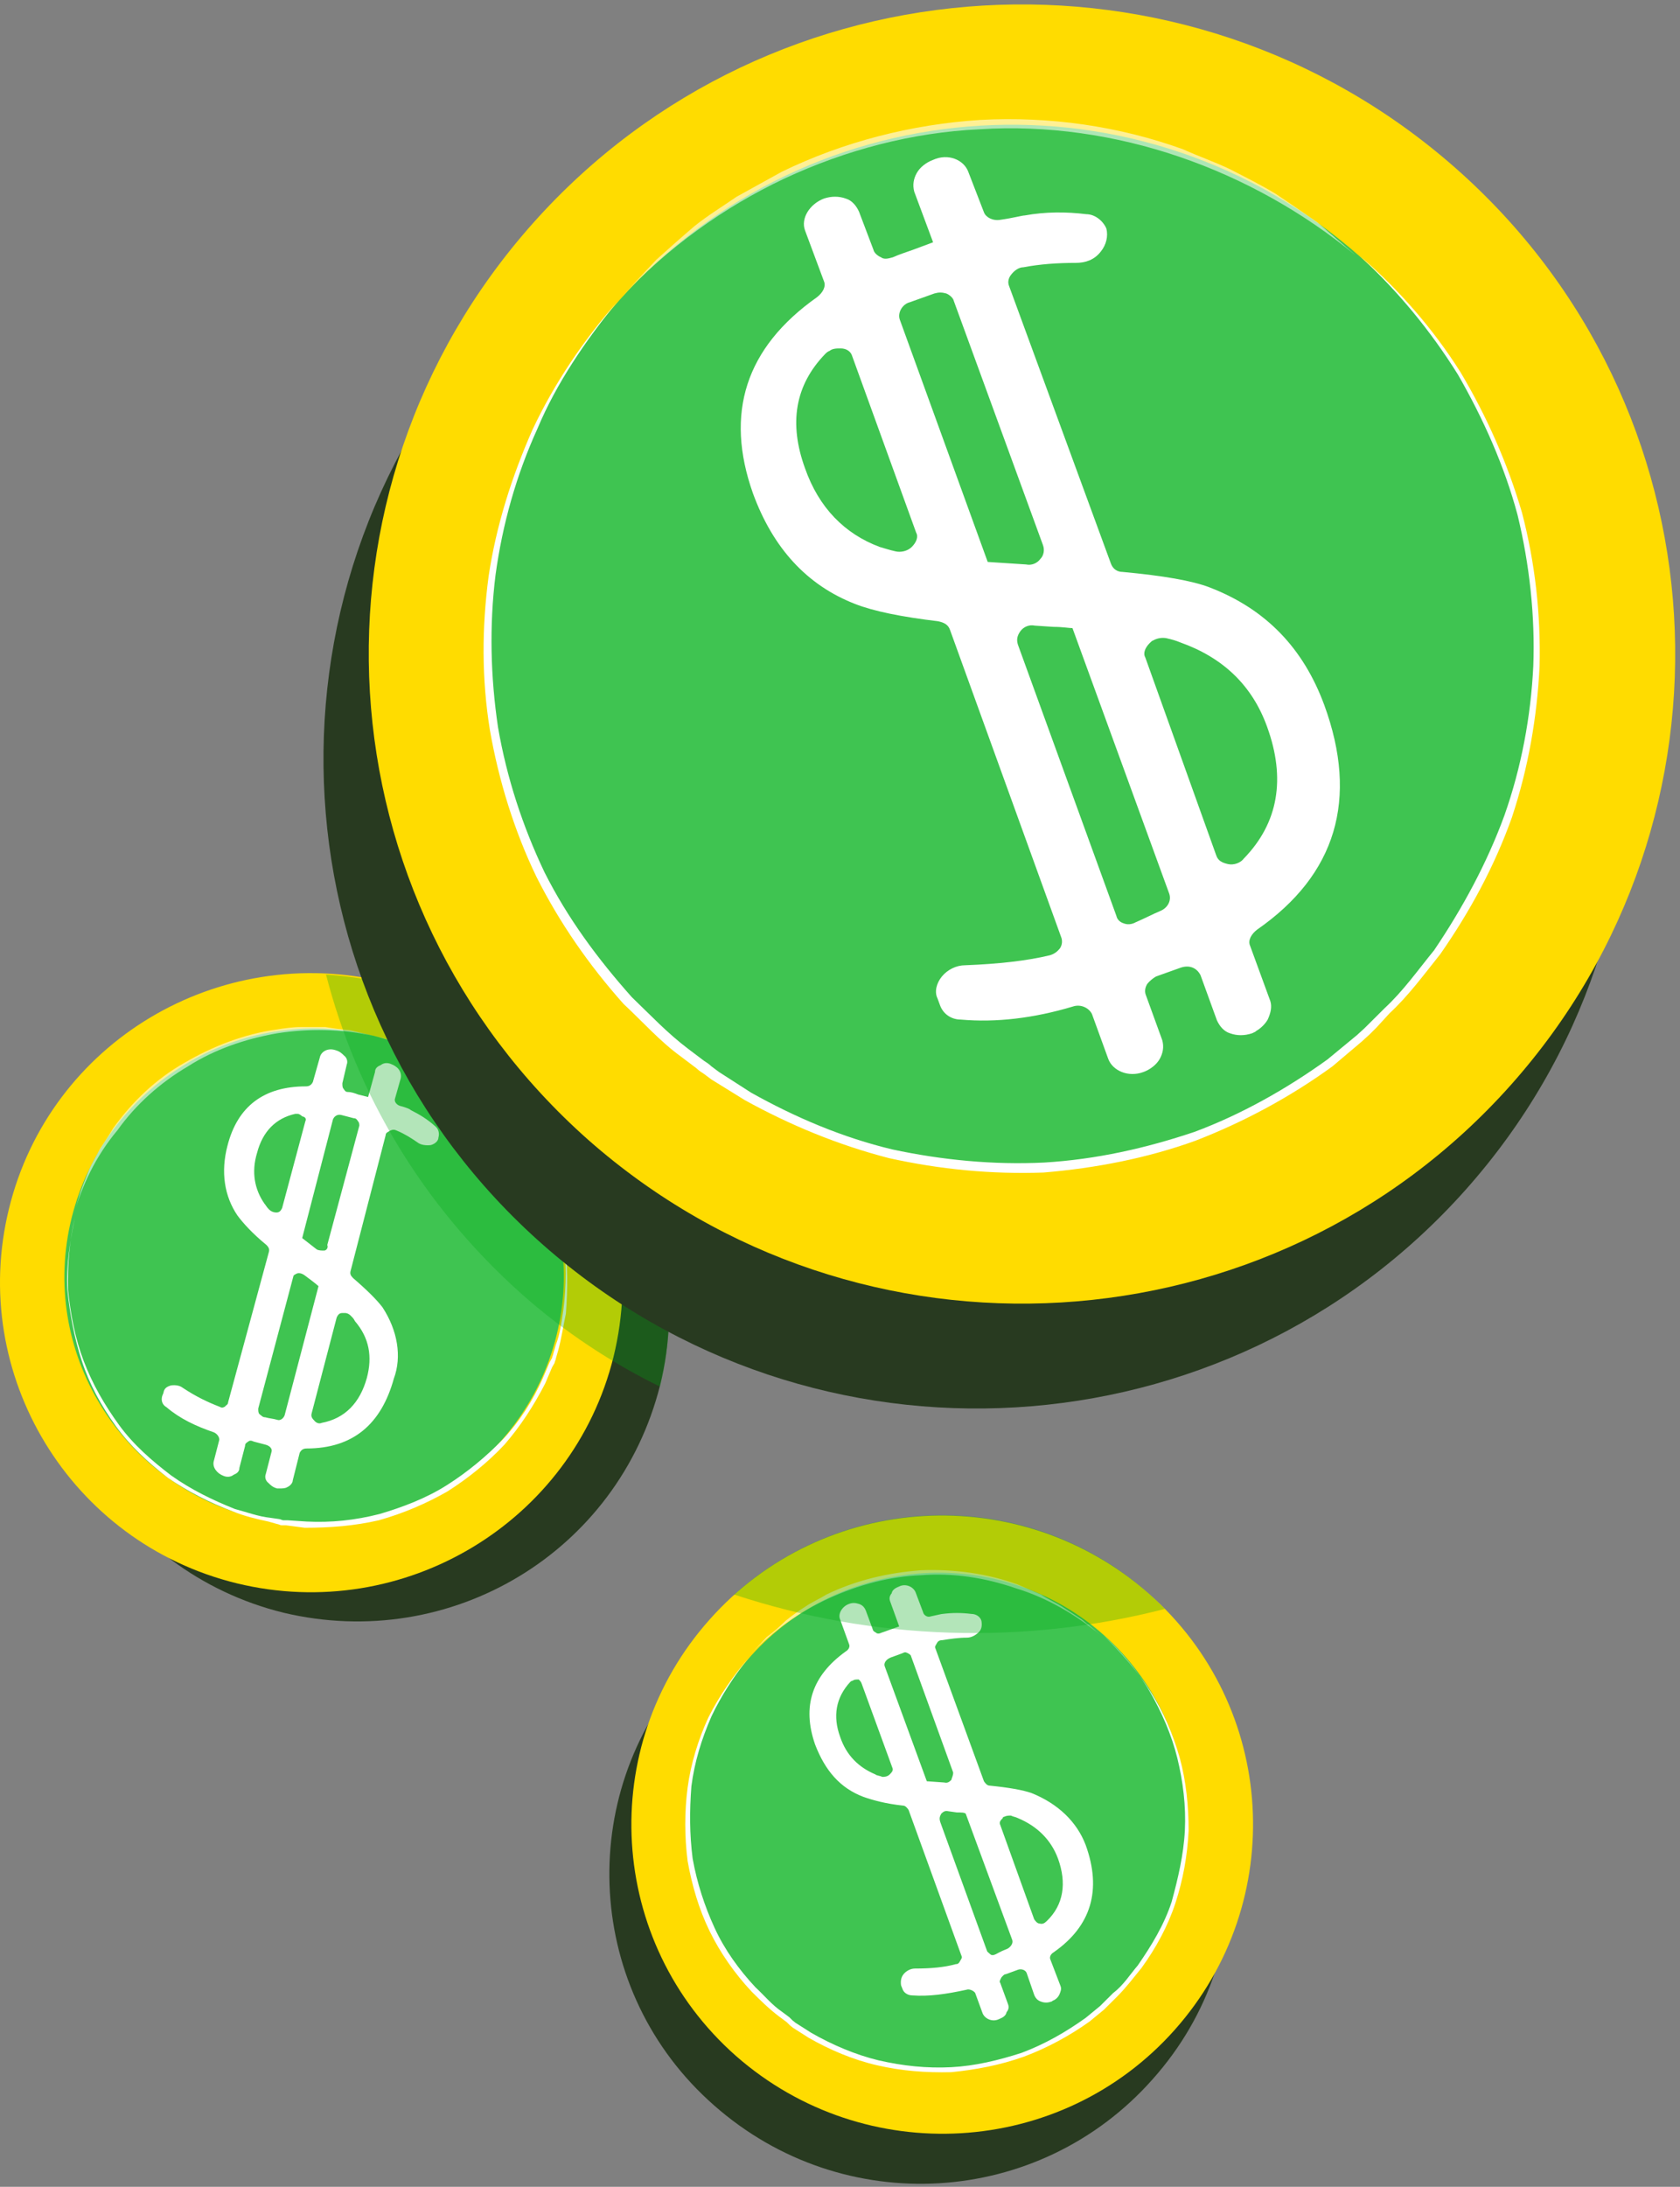
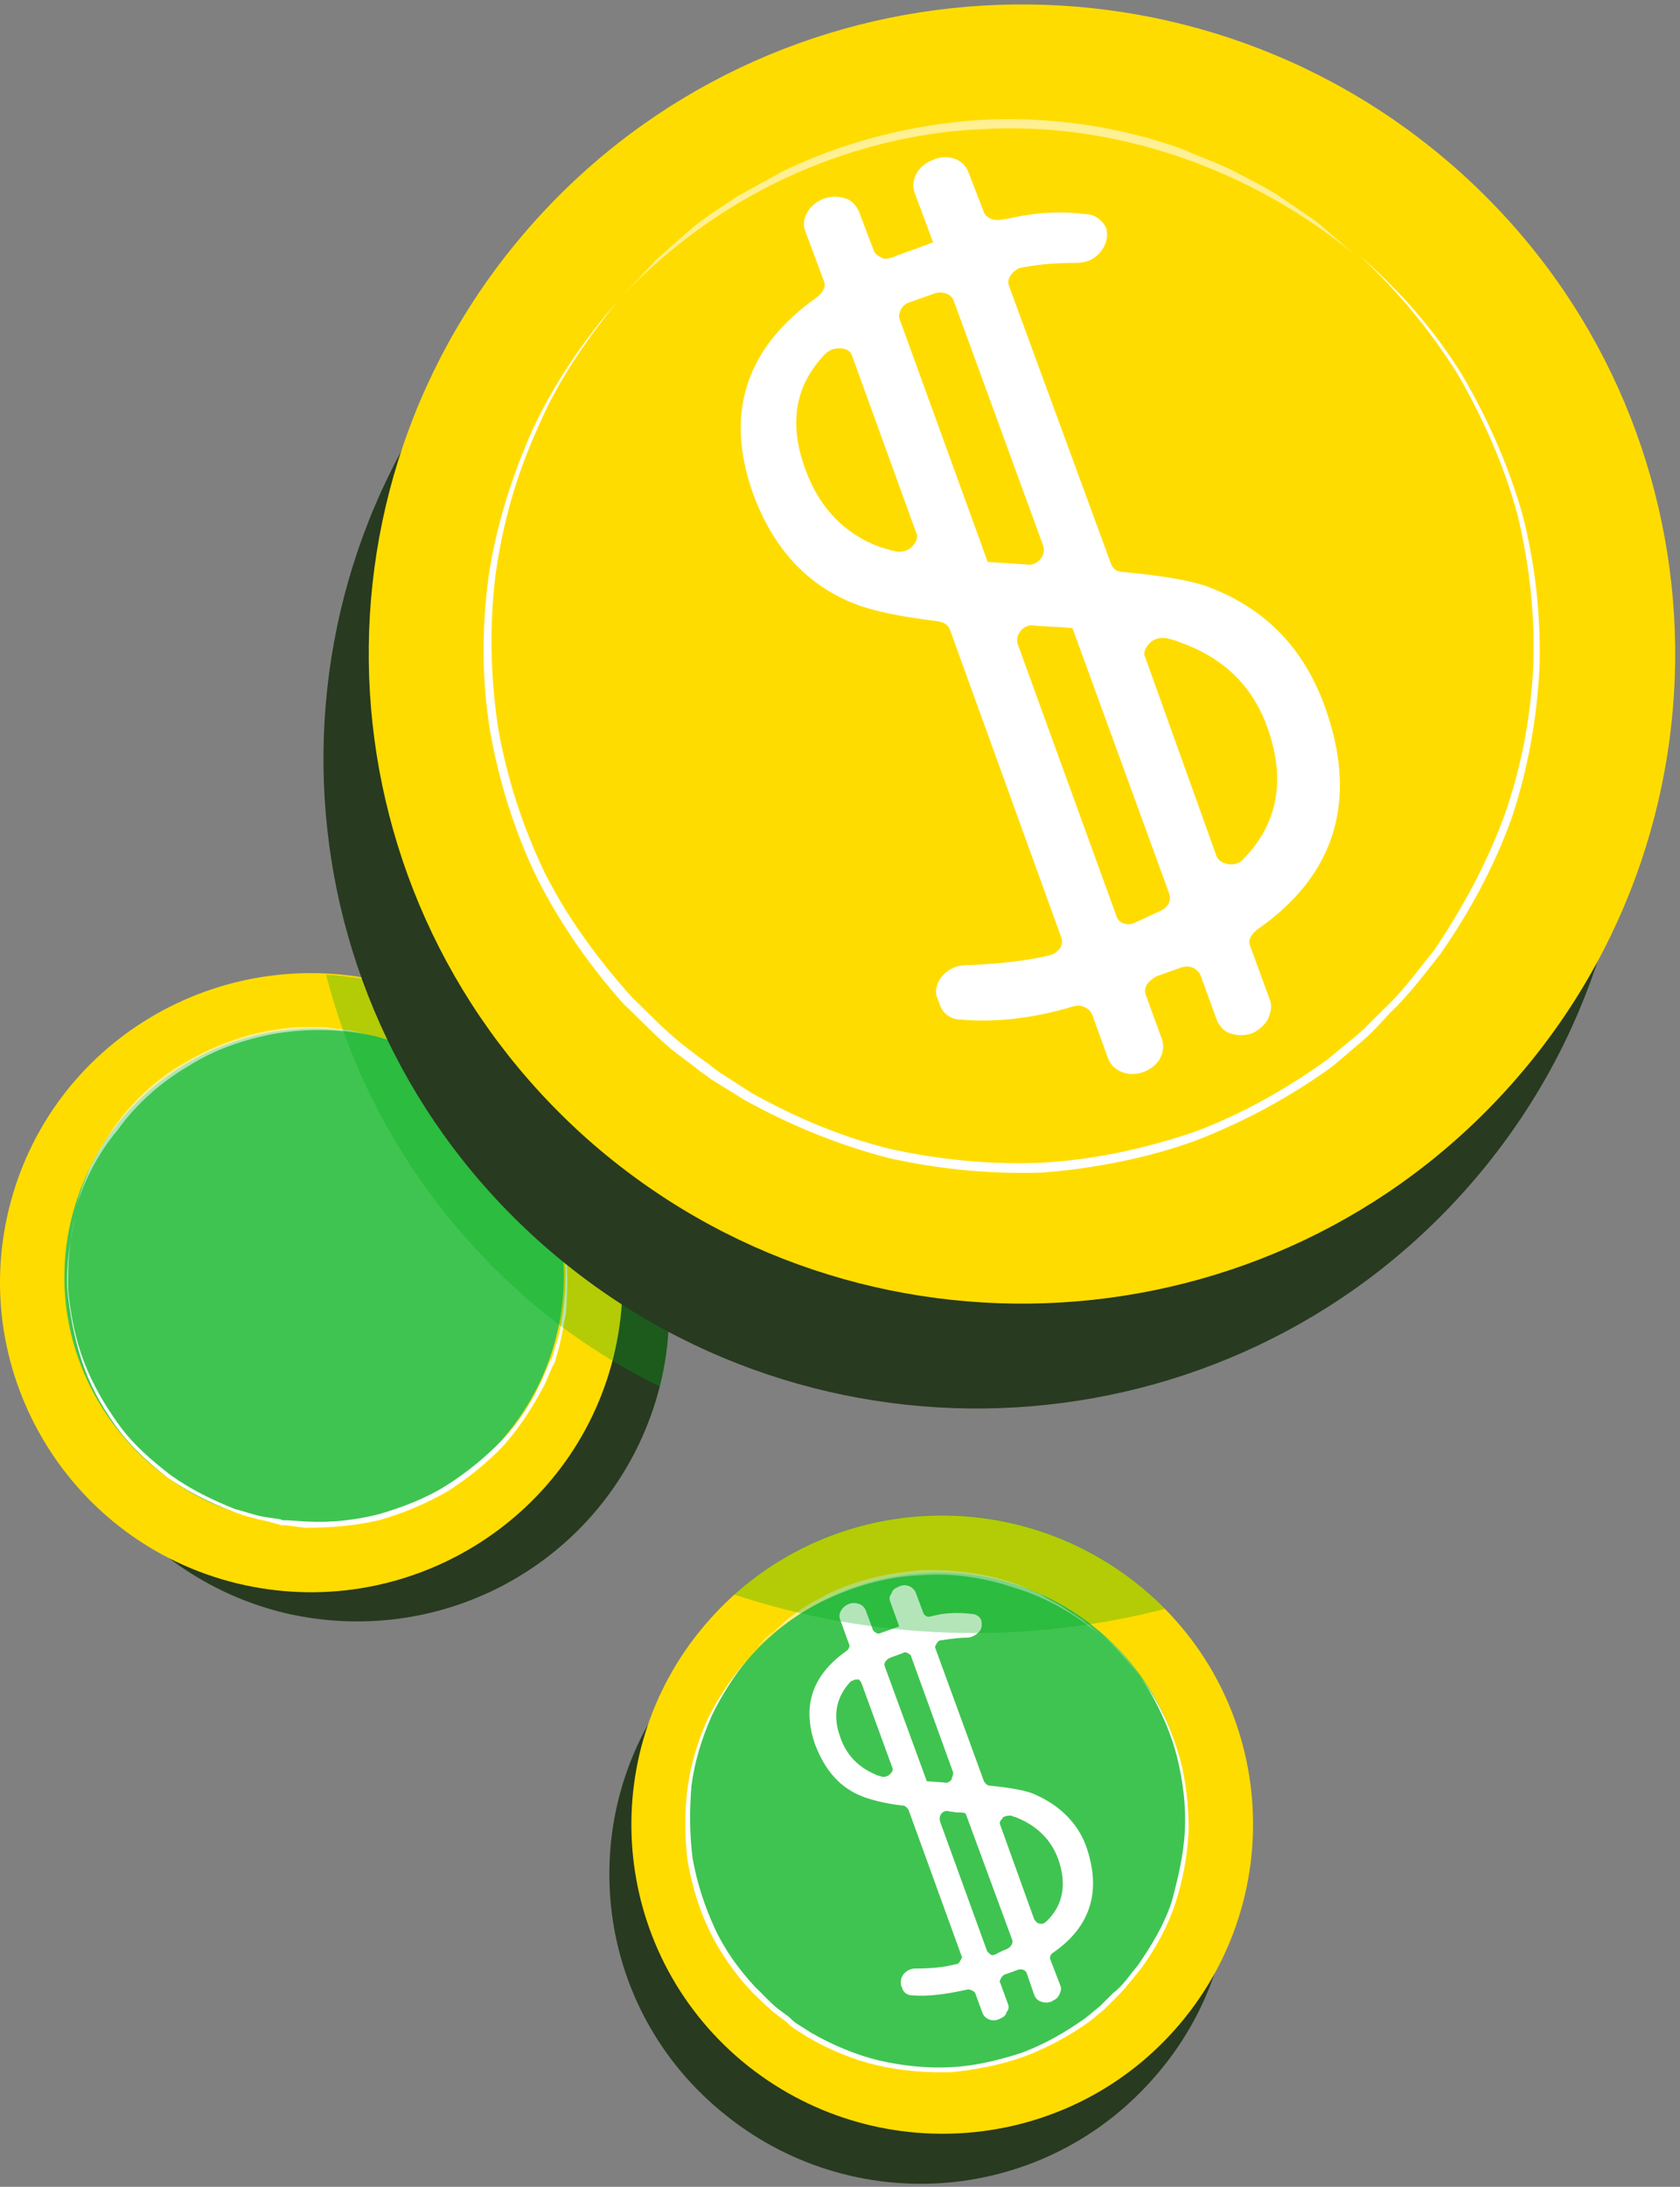
<svg xmlns="http://www.w3.org/2000/svg" width="143" height="186" viewBox="0 0 143 186" fill="none">
  <rect x="0" y="0" width="143" height="186" fill="#808080" stroke="none" />
  <path d="M56.183 117.837C59.657 103.765 50.999 89.481 36.785 86.029C22.623 82.578 8.248 91.18 4.722 105.305C1.248 119.377 9.905 133.661 24.12 137.166C38.388 140.565 52.603 132.015 56.183 117.837Z" fill="#283A20" />
  <path d="M52.225 115.394C48.751 129.466 34.376 138.122 20.162 134.67C6 131.218 -2.71 116.934 0.763 102.809C4.237 88.631 18.612 80.082 32.827 83.533C47.041 86.985 55.698 101.216 52.225 115.394Z" fill="#FFDC00" />
  <path d="M47.359 113.642C44.527 124.9 33.091 131.909 21.655 129.095C10.326 126.28 3.272 114.917 6.105 103.553C8.937 92.295 20.373 85.286 31.809 88.1C43.245 90.915 50.192 102.332 47.359 113.642Z" fill="#3FC451" />
  <g opacity="0.58">
    <path d="M6.215 103.5L6.803 101.535C7.016 100.898 7.284 100.207 7.551 99.57C7.818 98.933 8.192 98.349 8.513 97.712C8.887 97.127 9.261 96.596 9.635 95.959C11.238 93.729 13.269 91.764 15.727 90.383C18.078 89.003 20.804 87.941 23.529 87.569C24.17 87.463 24.918 87.357 25.613 87.357H27.697C28.338 87.463 29.087 87.569 29.781 87.622L31.759 88.1C29.033 87.516 26.308 87.463 23.582 87.888C20.857 88.366 18.238 89.268 15.994 90.702C13.643 92.083 11.559 93.941 10.009 96.118C8.139 98.349 6.963 100.845 6.215 103.5Z" fill="white" />
  </g>
-   <path d="M32.562 111.199C32.081 110.562 31.226 109.712 30.05 108.703C29.837 108.491 29.783 108.332 29.837 108.119L32.829 96.543C32.829 96.331 33.043 96.278 33.203 96.171C33.417 96.065 33.577 96.065 33.791 96.171C34.432 96.437 35.02 96.809 35.554 97.18C35.822 97.393 36.303 97.446 36.677 97.393C37.051 97.287 37.318 97.021 37.318 96.756C37.425 96.384 37.318 96.012 37.051 95.8C36.41 95.216 35.715 94.791 34.967 94.419C34.86 94.313 34.593 94.207 34.005 94.047C33.737 93.941 33.524 93.676 33.631 93.41L34.112 91.711C34.218 91.127 33.844 90.702 33.257 90.49C32.989 90.383 32.669 90.383 32.402 90.596C32.134 90.702 31.921 90.861 31.921 91.18L31.333 93.304L30.478 93.092C30.211 92.985 29.89 92.879 29.623 92.879C29.409 92.879 29.356 92.773 29.249 92.614C29.142 92.507 29.142 92.348 29.142 92.136L29.516 90.543C29.623 90.277 29.516 89.959 29.302 89.799C29.088 89.587 28.928 89.428 28.554 89.321C27.913 89.109 27.325 89.428 27.218 89.959L26.63 92.029C26.523 92.242 26.363 92.401 26.042 92.401C22.462 92.401 20.218 94.1 19.363 97.446C18.775 99.676 19.095 101.747 20.218 103.393C20.698 104.031 21.447 104.88 22.676 105.889C22.89 106.101 22.943 106.261 22.89 106.473L19.416 119.271C19.416 119.483 19.202 119.536 19.149 119.642C18.935 119.749 18.882 119.749 18.668 119.642C17.706 119.271 16.691 118.793 15.568 118.049C15.301 117.837 14.927 117.784 14.553 117.837C14.179 117.943 13.965 118.102 13.912 118.474L13.805 118.74C13.698 119.111 13.805 119.483 14.179 119.696C15.301 120.651 16.637 121.289 18.187 121.82C18.454 121.926 18.668 122.191 18.668 122.457L18.187 124.315C18.08 124.793 18.454 125.324 19.042 125.537C19.309 125.643 19.63 125.643 19.897 125.431C20.164 125.324 20.378 125.165 20.378 124.846L20.859 122.988C20.859 122.775 20.966 122.722 21.126 122.616C21.233 122.51 21.393 122.51 21.607 122.616L22.622 122.882C22.996 122.988 23.21 123.253 23.103 123.519L22.622 125.377C22.515 125.643 22.622 125.962 22.836 126.121C23.05 126.333 23.21 126.493 23.584 126.599H23.798C24.012 126.599 24.279 126.599 24.439 126.493C24.706 126.386 24.92 126.121 24.92 125.908L25.508 123.572C25.615 123.36 25.775 123.2 26.096 123.2C30.05 123.2 32.455 121.129 33.524 117.253C34.218 115.394 33.844 113.164 32.562 111.199ZM31.226 117.2C30.638 119.324 29.356 120.651 27.378 121.023C27.165 121.129 26.897 121.023 26.737 120.811C26.523 120.598 26.47 120.439 26.523 120.227L28.661 112.049C28.768 111.836 28.875 111.677 29.142 111.677H29.356C29.569 111.677 29.73 111.783 29.837 111.89C30.05 112.102 30.104 112.155 30.211 112.368C31.44 113.801 31.707 115.394 31.226 117.2ZM25.241 108.332C25.454 108.226 25.722 108.332 25.882 108.438L26.523 108.916C26.791 109.128 27.004 109.288 27.111 109.394L24.225 120.386C24.119 120.651 23.851 120.864 23.584 120.758C23.21 120.651 22.943 120.651 22.569 120.545C22.355 120.545 22.302 120.439 22.088 120.28C21.981 120.173 21.981 120.014 21.981 119.802L24.974 108.544C24.974 108.491 25.027 108.438 25.241 108.332ZM27.592 106.367C27.378 106.367 27.111 106.367 26.951 106.261L25.722 105.305L28.34 95.216C28.447 94.95 28.714 94.738 29.088 94.844L30.104 95.109C30.317 95.109 30.371 95.216 30.478 95.375C30.585 95.481 30.585 95.641 30.585 95.747L27.859 105.889C27.966 106.155 27.752 106.367 27.592 106.367ZM25.989 95.375L24.012 102.756C23.905 102.969 23.798 103.128 23.531 103.128C23.264 103.128 23.05 103.022 22.89 102.862C22.676 102.65 22.622 102.491 22.515 102.384C21.66 101.163 21.393 99.676 21.874 98.083C22.355 96.225 23.477 95.109 25.134 94.738H25.348C25.454 94.738 25.615 94.844 25.722 94.95C25.989 95.003 26.096 95.162 25.989 95.375Z" fill="white" />
  <path d="M31.922 88.1C33.9 88.684 35.877 89.321 37.747 90.436C39.511 91.445 41.221 92.773 42.61 94.366C44 95.959 45.229 97.605 46.191 99.517C47.046 101.375 47.687 103.446 48.061 105.464C48.328 107.535 48.328 109.659 48.168 111.73C47.954 112.739 47.794 113.801 47.527 114.81L47.313 115.554C47.313 115.66 47.206 115.819 47.206 115.925L46.992 116.297L46.404 117.678C45.442 119.536 44.32 121.289 42.931 122.882C41.541 124.368 39.831 125.749 38.068 126.864C36.304 127.873 34.327 128.723 32.243 129.307C30.159 129.785 28.128 129.944 25.937 129.944L24.334 129.732H23.96C23.853 129.732 23.693 129.625 23.586 129.625L22.838 129.413C21.823 129.201 20.754 128.935 19.845 128.563C17.868 127.82 15.998 126.864 14.288 125.696C12.578 124.368 11.081 122.988 9.852 121.289C8.623 119.589 7.608 117.731 6.967 115.766C6.325 113.801 5.951 111.783 5.738 109.712C5.631 107.641 5.951 105.624 6.379 103.553C5.898 105.624 5.738 107.641 5.791 109.712C6.005 111.783 6.379 113.801 7.127 115.766C7.875 117.731 8.89 119.483 10.12 121.182C11.349 122.882 12.952 124.262 14.555 125.484C16.265 126.705 18.135 127.608 20.006 128.351C21.021 128.617 21.983 128.988 22.998 129.094L23.746 129.201C23.853 129.201 24.014 129.307 24.12 129.307H24.494L26.098 129.413C28.182 129.519 30.212 129.307 32.297 128.776C34.274 128.192 36.251 127.448 38.014 126.333C39.778 125.218 41.381 123.891 42.824 122.404C44.213 120.917 45.336 119.164 46.191 117.253L46.778 115.872L46.992 115.5C46.992 115.394 47.099 115.235 47.099 115.129L47.313 114.385C47.687 113.429 47.794 112.421 47.954 111.412C48.221 109.341 48.221 107.323 47.954 105.252C47.687 103.181 46.992 101.269 46.191 99.358C45.229 97.499 44.106 95.8 42.717 94.207C41.328 92.72 39.724 91.392 37.908 90.277C35.824 89.481 33.953 88.631 31.922 88.1Z" fill="white" />
  <path d="M42.606 88.206C39.774 86.082 36.514 84.489 32.934 83.639C31.224 83.268 29.46 83.002 27.75 82.896C30.369 93.038 35.926 102.49 44.369 110.031C48.003 113.27 52.065 115.925 56.179 117.943C59.172 105.783 53.294 93.569 42.606 88.206Z" fill="#00A717" fill-opacity="0.3" />
  <path d="M60.771 179.063C49.816 169.452 48.855 152.778 58.527 141.945C68.199 131.059 84.979 130.103 95.88 139.715C106.835 149.326 107.797 166 98.125 176.833C88.453 187.772 71.78 188.781 60.771 179.063Z" fill="#283A20" />
  <path d="M62.646 174.868C73.601 184.48 90.328 183.524 100 172.638C109.672 161.752 108.71 145.131 97.755 135.52C86.801 125.909 70.074 126.864 60.402 137.75C50.73 148.583 51.691 165.204 62.646 174.868Z" fill="#FFDC00" />
  <path d="M65.695 170.673C74.406 178.426 87.926 177.683 95.728 168.921C103.53 160.159 102.675 146.831 93.964 139.078C85.254 131.325 71.734 132.174 63.932 140.83C56.076 149.645 56.825 162.973 65.695 170.673Z" fill="#3FC451" />
  <g opacity="0.58">
    <path d="M93.692 139.078L92.089 137.75C91.501 137.378 90.966 137.007 90.379 136.635C89.791 136.263 89.15 135.998 88.615 135.626C87.974 135.361 87.279 135.042 86.638 134.776C84.019 133.821 81.187 133.449 78.408 133.555C75.576 133.768 72.851 134.405 70.339 135.626C69.751 135.998 69.11 136.263 68.576 136.635C67.988 137.007 67.453 137.378 66.866 137.856C66.385 138.334 65.85 138.812 65.263 139.237L63.873 140.724C65.743 138.759 67.988 137.113 70.553 135.945C73.118 134.776 75.736 134.086 78.408 133.98C81.134 133.768 83.859 134.192 86.478 135.095C89.096 135.892 91.554 137.325 93.692 139.078Z" fill="white" />
  </g>
  <path d="M87.813 152.512C87.065 152.247 85.836 152.034 84.233 151.875C84.019 151.875 83.859 151.663 83.752 151.503L79.637 140.246C79.53 140.033 79.637 139.98 79.744 139.768C79.851 139.555 80.011 139.502 80.225 139.502C80.866 139.396 81.614 139.29 82.309 139.29C82.683 139.29 83.057 139.078 83.324 138.812C83.592 138.547 83.592 138.175 83.538 137.856C83.431 137.485 83.057 137.272 82.683 137.272C81.828 137.166 81.08 137.166 80.225 137.272C80.118 137.272 79.744 137.378 79.21 137.485C78.942 137.591 78.622 137.378 78.568 137.113L77.927 135.414C77.713 134.936 77.072 134.67 76.538 134.936C76.27 135.042 75.95 135.201 75.896 135.52C75.683 135.785 75.683 135.998 75.79 136.263L76.538 138.334L75.79 138.6C75.522 138.706 75.202 138.812 75.041 138.865C74.828 138.971 74.667 138.971 74.56 138.865C74.347 138.759 74.293 138.653 74.293 138.6L73.705 137.007C73.599 136.741 73.438 136.529 73.118 136.422C72.797 136.316 72.53 136.316 72.263 136.422C71.675 136.635 71.301 137.272 71.514 137.75L72.263 139.821C72.369 140.033 72.263 140.299 71.995 140.458C69.11 142.529 68.255 145.131 69.377 148.37C70.232 150.601 71.514 152.087 73.492 152.831C74.24 153.096 75.362 153.415 76.858 153.574C77.072 153.574 77.232 153.787 77.339 153.946L81.828 166.319C81.935 166.531 81.828 166.584 81.721 166.797C81.614 167.009 81.507 167.062 81.347 167.062C80.385 167.328 79.263 167.434 77.874 167.434C77.499 167.434 77.126 167.646 76.912 167.912C76.698 168.177 76.644 168.496 76.698 168.868L76.805 169.133C76.912 169.505 77.286 169.717 77.66 169.717C79.049 169.823 80.546 169.611 82.256 169.239C82.523 169.133 82.897 169.346 83.004 169.505L83.645 171.257C83.859 171.735 84.5 172.001 85.034 171.735C85.302 171.629 85.622 171.47 85.676 171.151C85.889 170.885 85.889 170.673 85.782 170.408L85.141 168.655C85.034 168.549 85.141 168.39 85.248 168.177C85.355 168.071 85.462 167.912 85.622 167.912L86.638 167.54C86.905 167.434 87.279 167.54 87.386 167.806L88.027 169.664C88.134 169.93 88.294 170.142 88.615 170.248C88.882 170.354 89.203 170.354 89.47 170.248C89.577 170.248 89.577 170.142 89.684 170.142C89.897 170.036 90.058 169.877 90.165 169.664C90.271 169.399 90.378 169.186 90.271 168.921L89.416 166.69C89.309 166.478 89.416 166.213 89.684 166.053C92.89 163.823 93.798 160.743 92.409 156.92C91.661 154.955 90.058 153.415 87.813 152.512ZM90.058 158.088C90.806 160.159 90.539 162.018 89.096 163.398C88.882 163.611 88.722 163.664 88.508 163.611C88.294 163.611 88.134 163.398 88.027 163.239L85.141 155.22C85.034 155.008 85.141 154.849 85.355 154.636C85.355 154.53 85.462 154.53 85.462 154.53C85.676 154.424 85.836 154.424 86.05 154.424C86.263 154.53 86.424 154.53 86.638 154.636C88.294 155.327 89.47 156.495 90.058 158.088ZM80.118 154.265C80.332 154.052 80.492 153.999 80.706 154.052L81.454 154.158C81.828 154.158 82.095 154.158 82.202 154.265L86.157 164.991C86.263 165.257 86.05 165.575 85.782 165.735C85.515 165.841 85.141 166 84.767 166.213C84.553 166.319 84.393 166.319 84.286 166.213C84.179 166.106 84.019 166 84.019 165.947L80.065 155.061C79.904 154.636 80.011 154.477 80.118 154.265ZM80.973 151.397C80.759 151.61 80.599 151.663 80.385 151.61L78.889 151.503L75.309 141.733C75.202 141.467 75.415 141.149 75.79 140.989L76.805 140.618C77.019 140.511 77.072 140.511 77.286 140.618C77.5 140.724 77.553 140.83 77.553 140.883L81.133 150.76C81.133 151.025 81.026 151.185 80.973 151.397ZM73.331 143.166L75.95 150.335C76.057 150.548 75.95 150.707 75.736 150.919C75.522 151.132 75.255 151.132 75.095 151.132C74.881 151.025 74.614 151.025 74.507 150.919C73.118 150.335 72.049 149.326 71.514 147.733C70.873 145.981 71.14 144.388 72.369 143.06C72.441 142.989 72.512 142.954 72.583 142.954C72.69 142.848 72.85 142.848 73.064 142.848C73.064 142.795 73.278 143.007 73.331 143.166Z" fill="white" />
  <path d="M63.767 140.937C62.431 142.53 61.256 144.176 60.294 146.087C59.439 147.946 58.798 150.017 58.531 152.035C58.263 154.053 58.263 156.23 58.531 158.301C58.904 160.372 59.492 162.39 60.401 164.248C61.309 166.107 62.538 167.859 63.981 169.399C64.729 170.142 65.478 170.886 66.332 171.523L66.974 172.001C67.081 172.107 67.188 172.213 67.241 172.267L67.508 172.479L68.844 173.329C70.608 174.337 72.585 175.187 74.669 175.665C76.753 176.143 78.784 176.302 80.975 176.249C83.059 176.037 85.09 175.665 87.174 174.922C89.151 174.178 91.021 173.169 92.731 171.948L93.96 170.939L94.228 170.673L94.495 170.408L95.082 169.824C95.831 169.08 96.472 168.231 97.167 167.381C98.396 165.682 99.411 163.823 100.052 161.859C100.694 159.894 101.068 157.876 101.175 155.699C101.175 153.628 100.961 151.504 100.426 149.539C99.839 147.468 99.037 145.609 97.915 143.857C96.793 142.105 95.403 140.512 93.907 139.078C95.403 140.459 96.793 142.052 97.861 143.857C98.877 145.609 99.732 147.574 100.213 149.539C100.694 151.504 100.961 153.628 100.854 155.699C100.747 157.77 100.266 159.788 99.732 161.752C99.09 163.717 98.022 165.469 96.846 167.169C96.205 167.912 95.617 168.868 94.762 169.505L94.174 170.089L93.907 170.355L93.64 170.62L92.411 171.629C90.701 172.851 88.937 173.86 86.96 174.603C84.983 175.24 83.005 175.718 80.975 175.824C78.891 175.931 76.86 175.718 74.776 175.24C72.799 174.762 70.821 173.913 69.058 172.904L67.722 172.054L67.455 171.842C67.348 171.735 67.241 171.629 67.188 171.576L66.546 171.098C65.691 170.514 65.05 169.718 64.302 169.027C62.912 167.54 61.683 165.841 60.828 163.983C59.973 162.124 59.332 160.159 58.958 158.088C58.691 156.017 58.691 154 58.851 151.929C59.118 149.858 59.706 147.946 60.561 145.981C61.363 144.282 62.485 142.53 63.767 140.937Z" fill="white" />
  <path d="M46.236 105.889C23.258 85.658 21.173 50.717 41.533 27.883C61.894 5.049 97.056 2.978 120.035 23.21C143.013 43.442 145.098 78.383 124.737 101.216C104.377 124.05 69.215 126.121 46.236 105.889Z" fill="#283A20" />
  <path d="M50.09 96.968C73.068 117.2 108.231 115.129 128.591 92.295C148.951 69.461 146.867 34.52 123.888 14.289C100.91 -5.943 65.747 -3.872 45.387 18.961C25.027 41.795 27.111 76.63 50.09 96.968Z" fill="#FFDC00" />
-   <path d="M56.451 88.206C74.941 104.402 103.049 102.756 119.508 84.489C135.807 66.116 134.151 38.185 115.768 21.829C97.278 5.527 69.169 7.173 52.71 25.546C36.411 43.92 38.068 71.957 56.451 88.206Z" fill="#3FC451" />
  <g opacity="0.58">
    <path d="M115.392 21.723L112.133 18.909C110.904 18.059 109.674 17.209 108.552 16.466C107.323 15.723 106.041 15.085 104.705 14.395C103.369 13.758 101.979 13.28 100.697 12.696C95.246 10.731 89.368 9.881 83.436 10.2C77.611 10.572 71.786 12.059 66.549 14.607C65.213 15.351 64.038 15.988 62.702 16.732C61.473 17.581 60.244 18.325 59.121 19.227C57.999 20.183 56.984 21.086 55.862 22.095L52.869 25.281C56.824 21.086 61.58 17.634 66.763 15.192C72 12.749 77.665 11.262 83.383 10.996C89.101 10.625 94.925 11.475 100.376 13.333C105.827 15.192 110.957 18.059 115.392 21.723Z" fill="white" />
  </g>
  <path d="M102.991 49.973C101.495 49.389 98.983 48.964 95.563 48.646C95.082 48.646 94.708 48.38 94.547 47.902L85.891 24.325C85.784 24.059 85.784 23.688 86.104 23.316C86.318 23.051 86.692 22.732 87.12 22.732C88.509 22.466 90.005 22.36 91.555 22.36C92.41 22.36 93.158 22.095 93.692 21.404C94.173 20.82 94.334 20.077 94.173 19.44C93.906 18.802 93.212 18.218 92.463 18.218C90.753 18.006 88.99 18.006 87.226 18.325C87.013 18.325 86.264 18.537 85.142 18.696C84.501 18.802 83.913 18.484 83.753 18.059L82.417 14.607C82.043 13.598 80.707 13.014 79.424 13.598C78.837 13.811 78.302 14.236 78.035 14.714C77.768 15.192 77.661 15.723 77.821 16.307L79.424 20.608L77.714 21.245C77.126 21.458 76.592 21.617 76.004 21.882C75.63 21.989 75.256 22.095 74.989 21.882C74.722 21.776 74.401 21.511 74.348 21.245L73.119 18.006C72.905 17.528 72.531 17.05 71.996 16.891C71.409 16.678 70.767 16.678 70.126 16.891C68.897 17.369 68.149 18.59 68.523 19.599L70.126 23.9C70.34 24.378 70.019 24.909 69.538 25.281C63.446 29.582 61.683 35.158 64.088 41.955C65.797 46.628 68.683 49.761 72.745 51.354C74.348 51.991 76.752 52.469 79.852 52.841C80.333 52.947 80.707 53.106 80.867 53.584L90.326 79.71C90.433 79.976 90.433 80.347 90.219 80.666C90.005 80.931 89.738 81.144 89.364 81.25C87.387 81.728 84.929 81.993 82.15 82.1C81.402 82.1 80.653 82.471 80.172 83.056C79.692 83.64 79.531 84.383 79.798 84.914L80.012 85.498C80.279 86.242 80.974 86.72 81.776 86.72C84.768 86.985 87.975 86.613 91.341 85.604C91.983 85.392 92.677 85.711 92.944 86.242L94.334 90.065C94.708 91.074 96.044 91.658 97.326 91.18C97.914 90.968 98.448 90.543 98.716 90.065C98.983 89.587 99.09 89.056 98.93 88.472L97.54 84.649C97.433 84.383 97.433 84.064 97.647 83.693C97.861 83.427 98.128 83.215 98.395 83.056L100.479 82.312C101.227 82.047 101.869 82.312 102.189 82.949L103.579 86.773C103.792 87.251 104.166 87.728 104.701 87.888C105.289 88.1 105.93 88.1 106.571 87.888C106.785 87.782 106.838 87.782 106.945 87.675C107.319 87.463 107.693 87.091 107.907 86.72C108.174 86.135 108.281 85.604 108.121 85.126L106.411 80.454C106.197 79.976 106.518 79.445 106.999 79.073C113.732 74.4 115.656 67.975 112.717 59.956C110.953 55.177 107.8 51.832 102.991 49.973ZM107.854 61.815C109.457 66.222 108.816 69.993 105.877 73.019C105.609 73.391 105.021 73.603 104.541 73.497C104.06 73.391 103.686 73.232 103.525 72.754L97.487 55.921C97.273 55.549 97.487 55.071 97.861 54.699C97.968 54.593 98.075 54.487 98.128 54.487C98.502 54.274 98.876 54.221 99.25 54.274C99.731 54.381 100.105 54.487 100.479 54.646C104.06 55.921 106.571 58.257 107.854 61.815ZM86.852 53.69C87.12 53.319 87.6 53.106 88.081 53.212L89.685 53.319C90.433 53.319 91.021 53.425 91.288 53.425L99.517 75.993C99.731 76.577 99.41 77.214 98.769 77.48C98.128 77.745 97.433 78.117 96.685 78.436C96.311 78.648 95.937 78.648 95.67 78.542C95.296 78.436 95.082 78.17 95.028 77.905L86.692 54.965C86.478 54.434 86.585 54.062 86.852 53.69ZM88.562 47.531C88.295 47.902 87.814 48.115 87.333 48.008L84.073 47.796L76.592 27.192C76.378 26.608 76.806 25.865 77.447 25.706L79.531 24.962C79.905 24.856 80.172 24.856 80.547 24.962C80.814 25.069 81.134 25.334 81.188 25.599L88.776 46.362C88.936 46.787 88.83 47.265 88.562 47.531ZM72.531 30.272L77.981 45.3C78.195 45.672 77.981 46.15 77.608 46.522C77.233 46.893 76.646 46.999 76.218 46.893C75.737 46.787 75.256 46.628 74.882 46.522C71.889 45.406 69.698 43.176 68.523 39.831C67.133 36.007 67.668 32.768 70.233 30.113C70.34 30.007 70.447 29.901 70.607 29.848C70.874 29.635 71.195 29.635 71.569 29.635C72.05 29.635 72.424 29.901 72.531 30.272Z" fill="white" />
  <path d="M52.545 25.652C49.713 28.892 47.202 32.556 45.331 36.538C43.568 40.521 42.232 44.716 41.59 49.017C41.003 53.425 41.003 57.779 41.697 62.08C42.446 66.381 43.781 70.683 45.652 74.559C47.629 78.489 50.141 82.099 53.08 85.392C54.683 86.879 56.179 88.578 57.943 89.852L59.279 90.861C59.492 91.074 59.76 91.233 59.92 91.339L60.561 91.817L63.393 93.569C67.241 95.694 71.356 97.393 75.684 98.508C80.013 99.464 84.395 99.888 88.83 99.729C93.266 99.358 97.648 98.508 101.762 97.021C105.877 95.428 109.832 93.304 113.412 90.702L115.924 88.578L116.565 87.994C116.779 87.781 116.939 87.622 117.153 87.41L118.275 86.188C119.878 84.701 121.161 82.949 122.603 81.144C125.115 77.533 127.199 73.709 128.695 69.514C130.085 65.319 130.833 61.018 131.047 56.664C131.154 52.256 130.673 47.902 129.55 43.601C128.321 39.406 126.558 35.423 124.313 31.653C121.962 27.936 119.077 24.643 115.763 21.776C118.97 24.75 121.748 28.095 124.1 31.865C126.237 35.582 128.054 39.618 129.176 43.813C130.192 48.008 130.673 52.416 130.512 56.664C130.299 60.965 129.497 65.266 128.054 69.355C126.558 73.444 124.474 77.267 122.069 80.825C120.68 82.524 119.451 84.277 117.847 85.763L116.725 86.879C116.511 87.091 116.351 87.25 116.137 87.463L115.496 88.047L112.984 90.118C109.511 92.614 105.663 94.791 101.656 96.278C97.541 97.658 93.319 98.614 88.884 98.88C84.555 99.092 80.173 98.667 75.951 97.764C71.73 96.755 67.722 95.056 63.928 92.932L61.202 91.18L60.561 90.702C60.347 90.49 60.08 90.33 59.92 90.224L58.584 89.215C56.821 87.888 55.378 86.347 53.775 84.808C50.889 81.568 48.324 78.117 46.346 74.187C44.476 70.258 43.14 66.169 42.392 61.868C41.751 57.566 41.644 53.212 42.178 48.911C42.766 44.61 43.942 40.415 45.759 36.432C47.362 32.609 49.82 28.998 52.545 25.652Z" fill="white" />
  <path d="M62.49 135.626C74.407 139.556 87.179 139.927 99.149 136.847C98.668 136.369 98.187 135.891 97.76 135.52C87.606 126.492 72.323 126.758 62.49 135.626Z" fill="#00A717" fill-opacity="0.3" />
</svg>